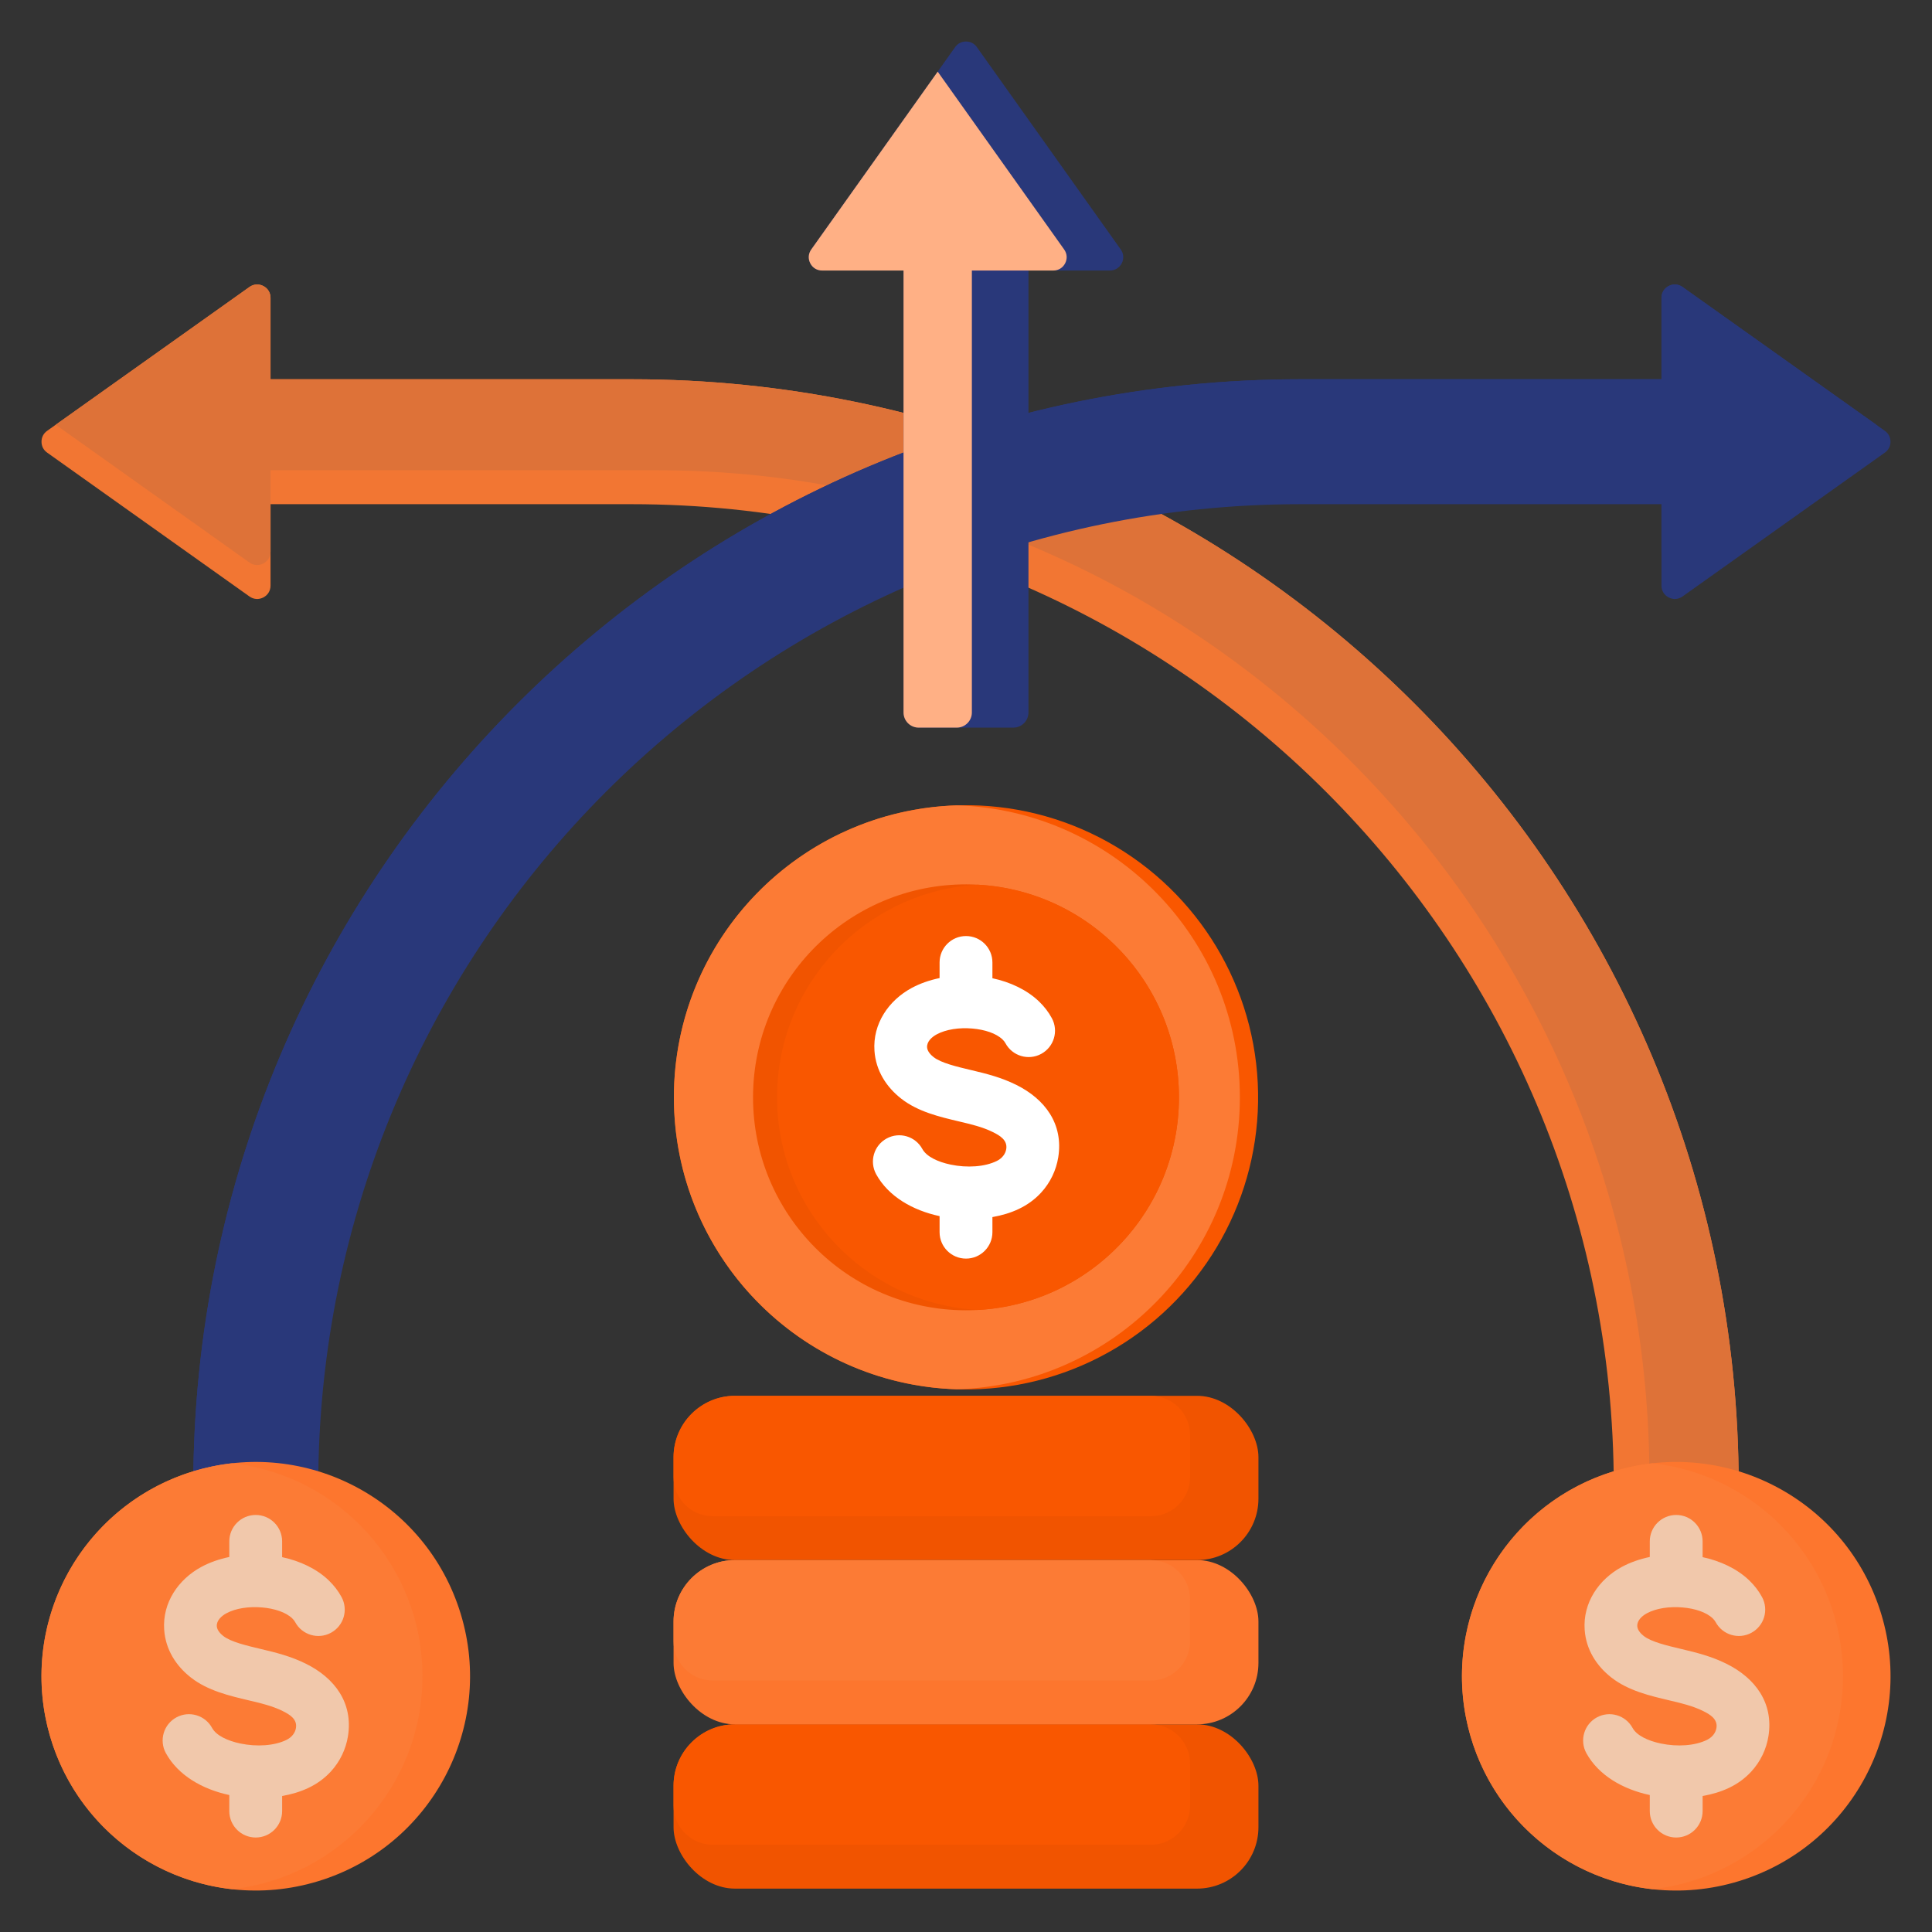
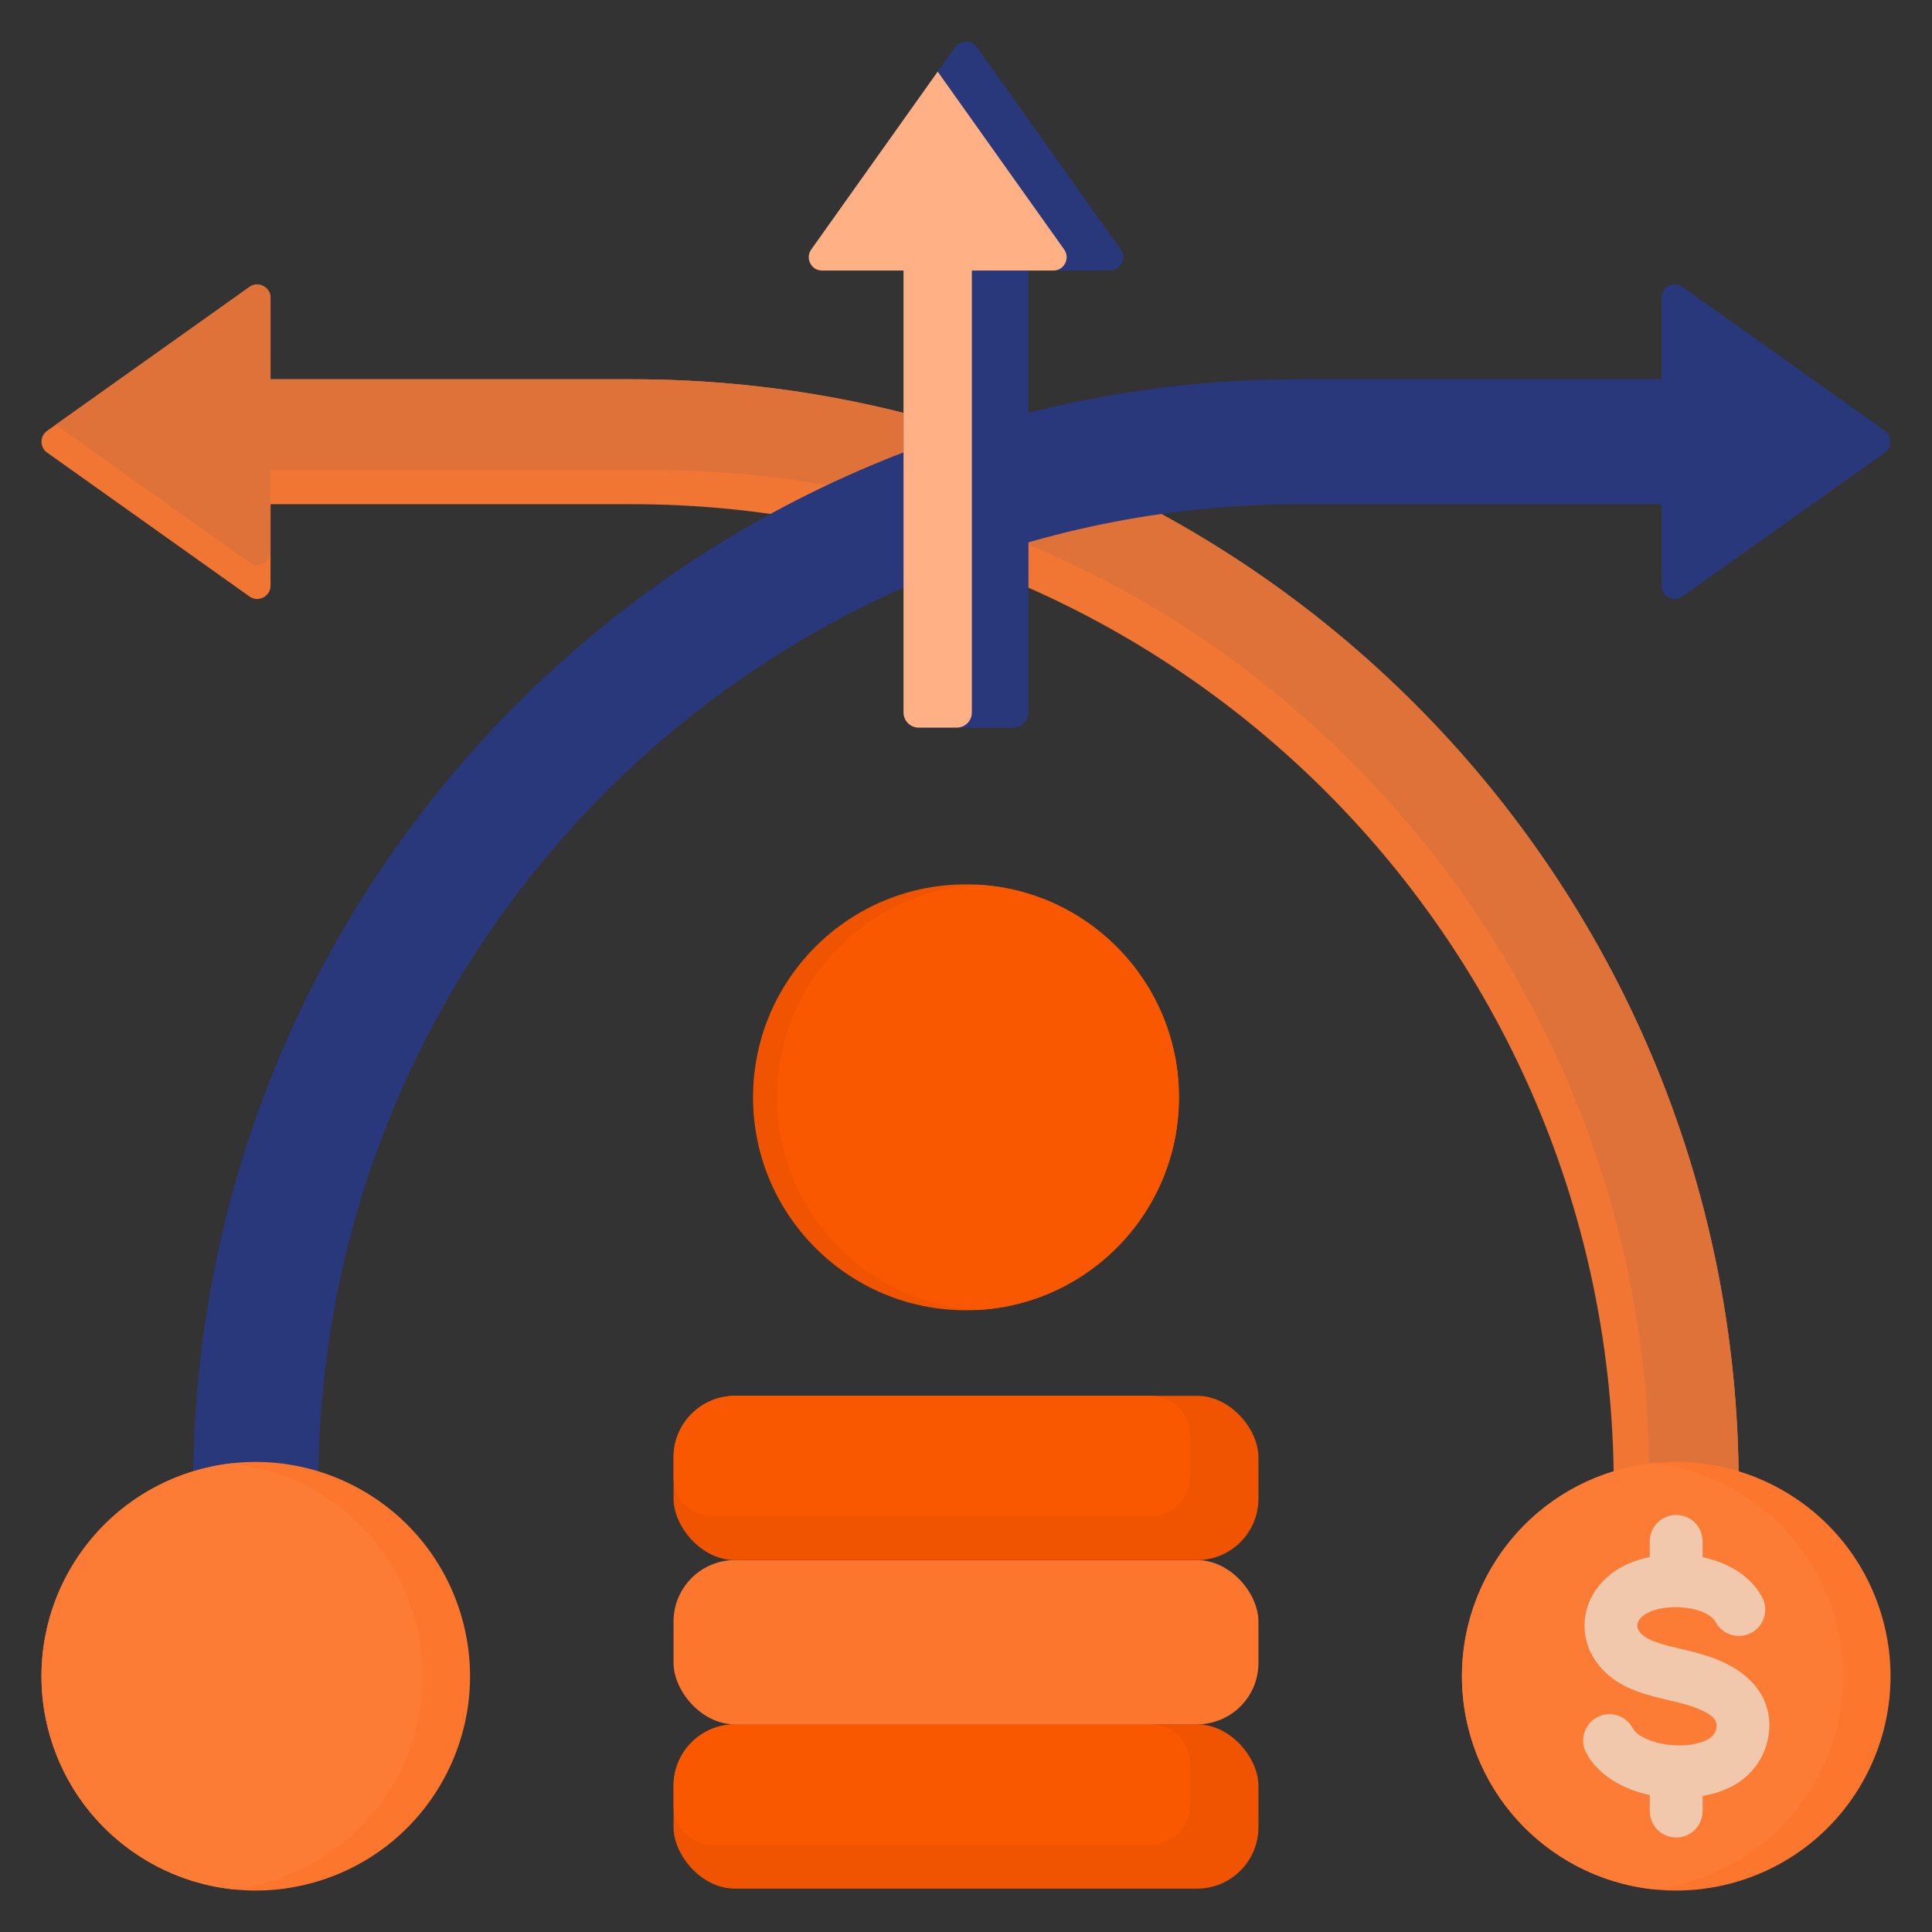
<svg xmlns="http://www.w3.org/2000/svg" id="SvgjsSvg1677" width="288" height="288">
  <rect width="100%" height="100%" fill="#333333" stroke="none" />
  <defs id="SvgjsDefs1678" />
  <g id="SvgjsG1679">
    <svg data-name="Layer 1" viewBox="0 0 512 512" width="288" height="288">
      <path fill="#f27633" fill-rule="evenodd" d="M460.776,393.906c0-162.04-131.36-293.4-293.4-293.4H71.694v-21.575c0-1.356-.709-2.519-1.914-3.142-1.206-.622-2.564-.525-3.67,.261L12.487,114.18c-.963,.685-1.487,1.7-1.487,2.881,0,1.181,.524,2.196,1.487,2.881l53.624,38.13c1.106,.786,2.464,.883,3.67,.26,1.205-.622,1.914-1.785,1.914-3.141v-21.575h95.682c143.754,0,260.289,116.535,260.289,260.289h33.111Z" class="colorf23353 svgShape" />
      <path fill="#de7238" fill-rule="evenodd" d="M460.776,393.906c0-162.04-131.36-293.4-293.4-293.4H71.694v-21.576c0-1.356-.709-2.519-1.914-3.141-1.206-.622-2.563-.526-3.669,.261L14.763,112.562l51.348,36.511c1.106,.786,2.464,.883,3.669,.26,1.206-.622,1.914-1.785,1.914-3.141v-21.576h102.28c145.382,0,264.155,122.567,263.138,269.289h23.664Z" class="colorff5471 svgShape" />
      <path fill="#29387a" fill-rule="evenodd" d="M51.224,393.906c0-162.04,131.36-293.4,293.4-293.4h95.682v-21.576c0-1.356,.709-2.519,1.914-3.141,1.206-.622,2.563-.525,3.669,.261l53.624,38.131c.962,.685,1.486,1.7,1.486,2.881,0,1.181-.524,2.196-1.486,2.881l-53.624,38.13c-1.106,.786-2.464,.883-3.669,.26-1.206-.622-1.914-1.785-1.914-3.141v-21.576h-95.682c-143.754,0-260.289,116.535-260.289,260.289H51.224Z" class="color2dd62d svgShape" />
      <path fill="#29387a" fill-rule="evenodd" d="M51.224,393.906c0-162.04,131.36-293.4,293.4-293.4h95.682v-21.576c0-1.356,.709-2.519,1.914-3.141,1.206-.622,2.563-.525,3.669,.261l51.348,36.512-51.348,36.511c-1.106,.786-2.464,.883-3.669,.26-1.206-.622-1.914-1.785-1.914-3.141v-21.576h-102.28c-145.382,0-264.155,122.567-263.138,269.289h-23.664Z" class="color43f043 svgShape" />
      <path fill="#29387a" fill-rule="evenodd" d="M239.444,188.826V71.694h-21.576c-1.356,0-2.519-.709-3.141-1.914-.622-1.206-.525-2.563,.261-3.669L253.119,12.486c.685-.963,1.7-1.486,2.881-1.486,1.181,0,2.197,.524,2.881,1.486l38.13,53.624c.786,1.106,.883,2.464,.26,3.669s-1.785,1.914-3.141,1.914h-21.576v117.131c0,2.204-1.798,4.003-4.003,4.003h-25.105c-2.205,0-4.003-1.798-4.003-4.003Z" class="color4eb1fc svgShape" />
      <path fill="#ffb085" fill-rule="evenodd" d="M239.444,188.826V71.694h-21.576c-1.356,0-2.519-.709-3.141-1.914-.622-1.206-.525-2.563,.261-3.669l33.512-47.128,33.512,47.128c.786,1.106,.883,2.464,.261,3.669s-1.785,1.914-3.141,1.914h-21.576v117.131c0,2.204-1.798,4.003-4.003,4.003h-10.105c-2.205,0-4.003-1.798-4.003-4.003Z" class="color85caff svgShape" />
      <circle cx="444.221" cy="444.221" r="56.779" fill="#fd762e" transform="rotate(-16.972 444.23 444.229)" class="colorfdc72e svgShape" />
      <path fill="#fc7b35" fill-rule="evenodd" d="M437.921,500.651c-28.393-3.135-50.479-27.201-50.479-56.43s22.086-53.295,50.479-56.43c28.393,3.134,50.479,27.201,50.479,56.43s-22.086,53.295-50.479,56.43Z" class="colorfcdb35 svgShape" />
      <circle cx="67.779" cy="444.221" r="56.779" fill="#fd762e" transform="rotate(-16.972 67.782 444.228)" class="colorfdc72e svgShape" />
      <rect width="155" height="43.532" x="178.5" y="456.97" fill="#f15400" rx="16.27" ry="16.27" class="colorf19a00 svgShape" />
      <path fill="#f95700" fill-rule="evenodd" d="M194.77,456.97h110.216c5.721,0,10.387,4.666,10.387,10.387v11.145c0,5.721-4.666,10.387-10.387,10.387h-116.099c-5.721,0-10.387-4.666-10.387-10.387v-5.263c0-8.948,7.321-16.27,16.27-16.27Z" class="colorf9ac00 svgShape" />
      <rect width="155" height="43.532" x="178.5" y="413.438" fill="#fd762e" rx="16.27" ry="16.27" class="colorfdc72e svgShape" />
-       <circle cx="256" cy="290.804" r="77.413" fill="#f95700" transform="rotate(-2.863 255.968 290.772)" class="colorf9ac00 svgShape" />
-       <path fill="#fc7b35" fill-rule="evenodd" d="M253.582,368.176c-41.635-1.278-74.995-35.427-74.995-77.373s33.36-76.095,74.995-77.373c41.635,1.278,74.995,35.427,74.995,77.373s-33.36,76.095-74.995,77.373Z" class="colorfcdb35 svgShape" />
      <circle cx="256" cy="290.803" r="56.437" fill="#f15400" transform="rotate(-88.405 256 290.803)" class="colorf19a00 svgShape" />
      <path fill="#f95700" fill-rule="evenodd" d="M259.184,234.457c29.688,1.651,53.253,26.246,53.253,56.346s-23.565,54.695-53.253,56.346c-29.688-1.651-53.253-26.245-53.253-56.346s23.565-54.695,53.253-56.346Z" class="colorf9ac00 svgShape" />
      <rect width="155" height="43.532" x="178.5" y="369.906" fill="#f15400" rx="16.27" ry="16.27" class="colorf19a00 svgShape" />
-       <path fill="#fc7b35" fill-rule="evenodd" d="M194.77,413.438h110.216c5.721,0,10.387,4.666,10.387,10.387v11.145c0,5.721-4.666,10.387-10.387,10.387h-116.099c-5.721,0-10.387-4.666-10.387-10.387v-5.262c0-8.949,7.321-16.27,16.27-16.27Z" class="colorfcdb35 svgShape" />
      <path fill="#f95700" fill-rule="evenodd" d="M194.77,369.906h110.216c5.721,0,10.387,4.666,10.387,10.387v11.145c0,5.721-4.666,10.387-10.387,10.387h-116.099c-5.721,0-10.387-4.666-10.387-10.387v-5.262c0-8.949,7.321-16.27,16.27-16.27Z" class="colorf9ac00 svgShape" />
-       <path fill="#ffffff" fill-rule="evenodd" d="M278.757,269.84c1.827,3.398,.554,7.634-2.844,9.461-3.398,1.827-7.634,.554-9.461-2.844-.188-.349-.45-.679-.772-.988-1.711-1.642-4.711-2.612-7.993-2.896-3.48-.301-6.976,.212-9.448,1.544-1.24,.668-2.659,1.886-2.55,3.451,.071,1.025,.941,1.971,1.725,2.579,2.009,1.559,6.115,2.53,9.979,3.444,4.199,.993,7.994,1.957,11.921,3.904,7.657,3.797,12.544,10.402,11.133,19.202-.548,3.414-2.092,6.703-4.557,9.378-3.44,3.733-7.966,5.593-12.89,6.465v4.003c0,3.866-3.134,7-7,7s-7-3.134-7-7v-4.258c-7.105-1.512-13.582-5.211-16.815-11.115-1.842-3.383-.594-7.618,2.789-9.461s7.618-.594,9.461,2.789c1.096,2.001,4.044,3.41,7.505,4.136,4.348,.912,9.064,.604,12.242-.977,1.257-.625,2.256-1.727,2.483-3.147,.378-2.362-1.701-3.583-3.532-4.491-2.788-1.383-5.9-2.098-8.913-2.811-5.29-1.251-10.913-2.582-15.338-6.015-4.043-3.138-6.778-7.508-7.139-12.696-.5-7.193,3.758-13.387,9.878-16.685,2.215-1.193,4.731-2.065,7.378-2.614v-4.135c0-3.866,3.134-7,7-7s7,3.134,7,7v4.179c4.718,1.012,9.13,3.063,12.36,6.164,1.355,1.301,2.505,2.778,3.397,4.433Z" class="colorffeb87 svgShape" />
      <path fill="#f1c8ab" fill-rule="evenodd" d="M466.966,423.257c1.827,3.398,.554,7.634-2.844,9.461s-7.634,.554-9.461-2.844c-.188-.349-.45-.679-.772-.988-1.711-1.642-4.712-2.612-7.993-2.895-3.48-.301-6.976,.212-9.448,1.544-1.24,.668-2.659,1.886-2.55,3.451,.071,1.025,.941,1.971,1.725,2.579,2.009,1.559,6.116,2.53,9.979,3.444,4.2,.993,7.995,1.957,11.921,3.904,7.657,3.797,12.543,10.402,11.133,19.202-.548,3.414-2.092,6.703-4.557,9.378-3.44,3.733-7.966,5.593-12.89,6.465v4.003c0,3.866-3.134,7-7,7s-7-3.134-7-7v-4.258c-7.105-1.512-13.582-5.211-16.815-11.115-1.842-3.383-.594-7.618,2.789-9.461,3.383-1.842,7.618-.594,9.461,2.789,1.096,2.001,4.044,3.41,7.505,4.136,4.347,.912,9.064,.604,12.242-.977,1.257-.625,2.256-1.727,2.483-3.147,.378-2.362-1.701-3.584-3.532-4.491-2.788-1.383-5.9-2.098-8.913-2.811-5.29-1.251-10.913-2.582-15.338-6.015-4.043-3.138-6.778-7.508-7.139-12.696-.5-7.193,3.758-13.387,9.878-16.685,2.215-1.193,4.731-2.065,7.378-2.614v-4.135c0-3.866,3.134-7,7-7s7,3.134,7,7v4.179c4.719,1.012,9.13,3.063,12.36,6.164,1.355,1.301,2.505,2.778,3.397,4.433Z" class="colore68207 svgShape" />
      <path fill="#fc7b35" fill-rule="evenodd" d="M61.479,500.651c-28.393-3.135-50.479-27.201-50.479-56.43s22.086-53.295,50.479-56.43c28.393,3.134,50.479,27.201,50.479,56.43s-22.086,53.295-50.479,56.43Z" class="colorfcdb35 svgShape" />
-       <path fill="#f1c8ab" fill-rule="evenodd" d="M90.524,423.257c1.827,3.398,.554,7.634-2.844,9.461s-7.634,.554-9.461-2.844c-.188-.349-.45-.679-.772-.988-1.711-1.642-4.712-2.612-7.993-2.896-3.48-.301-6.976,.212-9.448,1.544-1.24,.668-2.659,1.886-2.55,3.451,.071,1.025,.941,1.971,1.725,2.579,2.009,1.559,6.115,2.53,9.979,3.444,4.2,.993,7.995,1.957,11.921,3.904,7.657,3.797,12.543,10.402,11.133,19.202-.548,3.414-2.092,6.703-4.557,9.378-3.44,3.733-7.966,5.593-12.89,6.465v4.003c0,3.866-3.134,7-7,7s-7-3.134-7-7v-4.258c-7.105-1.512-13.583-5.211-16.815-11.115-1.842-3.383-.594-7.618,2.789-9.461,3.383-1.842,7.618-.593,9.461,2.789,1.096,2.002,4.044,3.41,7.505,4.136,4.347,.912,9.064,.604,12.242-.977,1.257-.625,2.255-1.727,2.483-3.147,.378-2.362-1.701-3.584-3.532-4.491-2.788-1.383-5.9-2.098-8.913-2.81-5.29-1.251-10.913-2.582-15.338-6.015-4.043-3.138-6.778-7.508-7.139-12.696-.5-7.193,3.758-13.387,9.878-16.685,2.215-1.193,4.731-2.065,7.378-2.614v-4.135c0-3.866,3.134-7,7-7s7,3.134,7,7v4.179c4.718,1.012,9.13,3.063,12.36,6.164,1.355,1.301,2.505,2.778,3.397,4.433Z" class="colore68207 svgShape" />
    </svg>
  </g>
</svg>